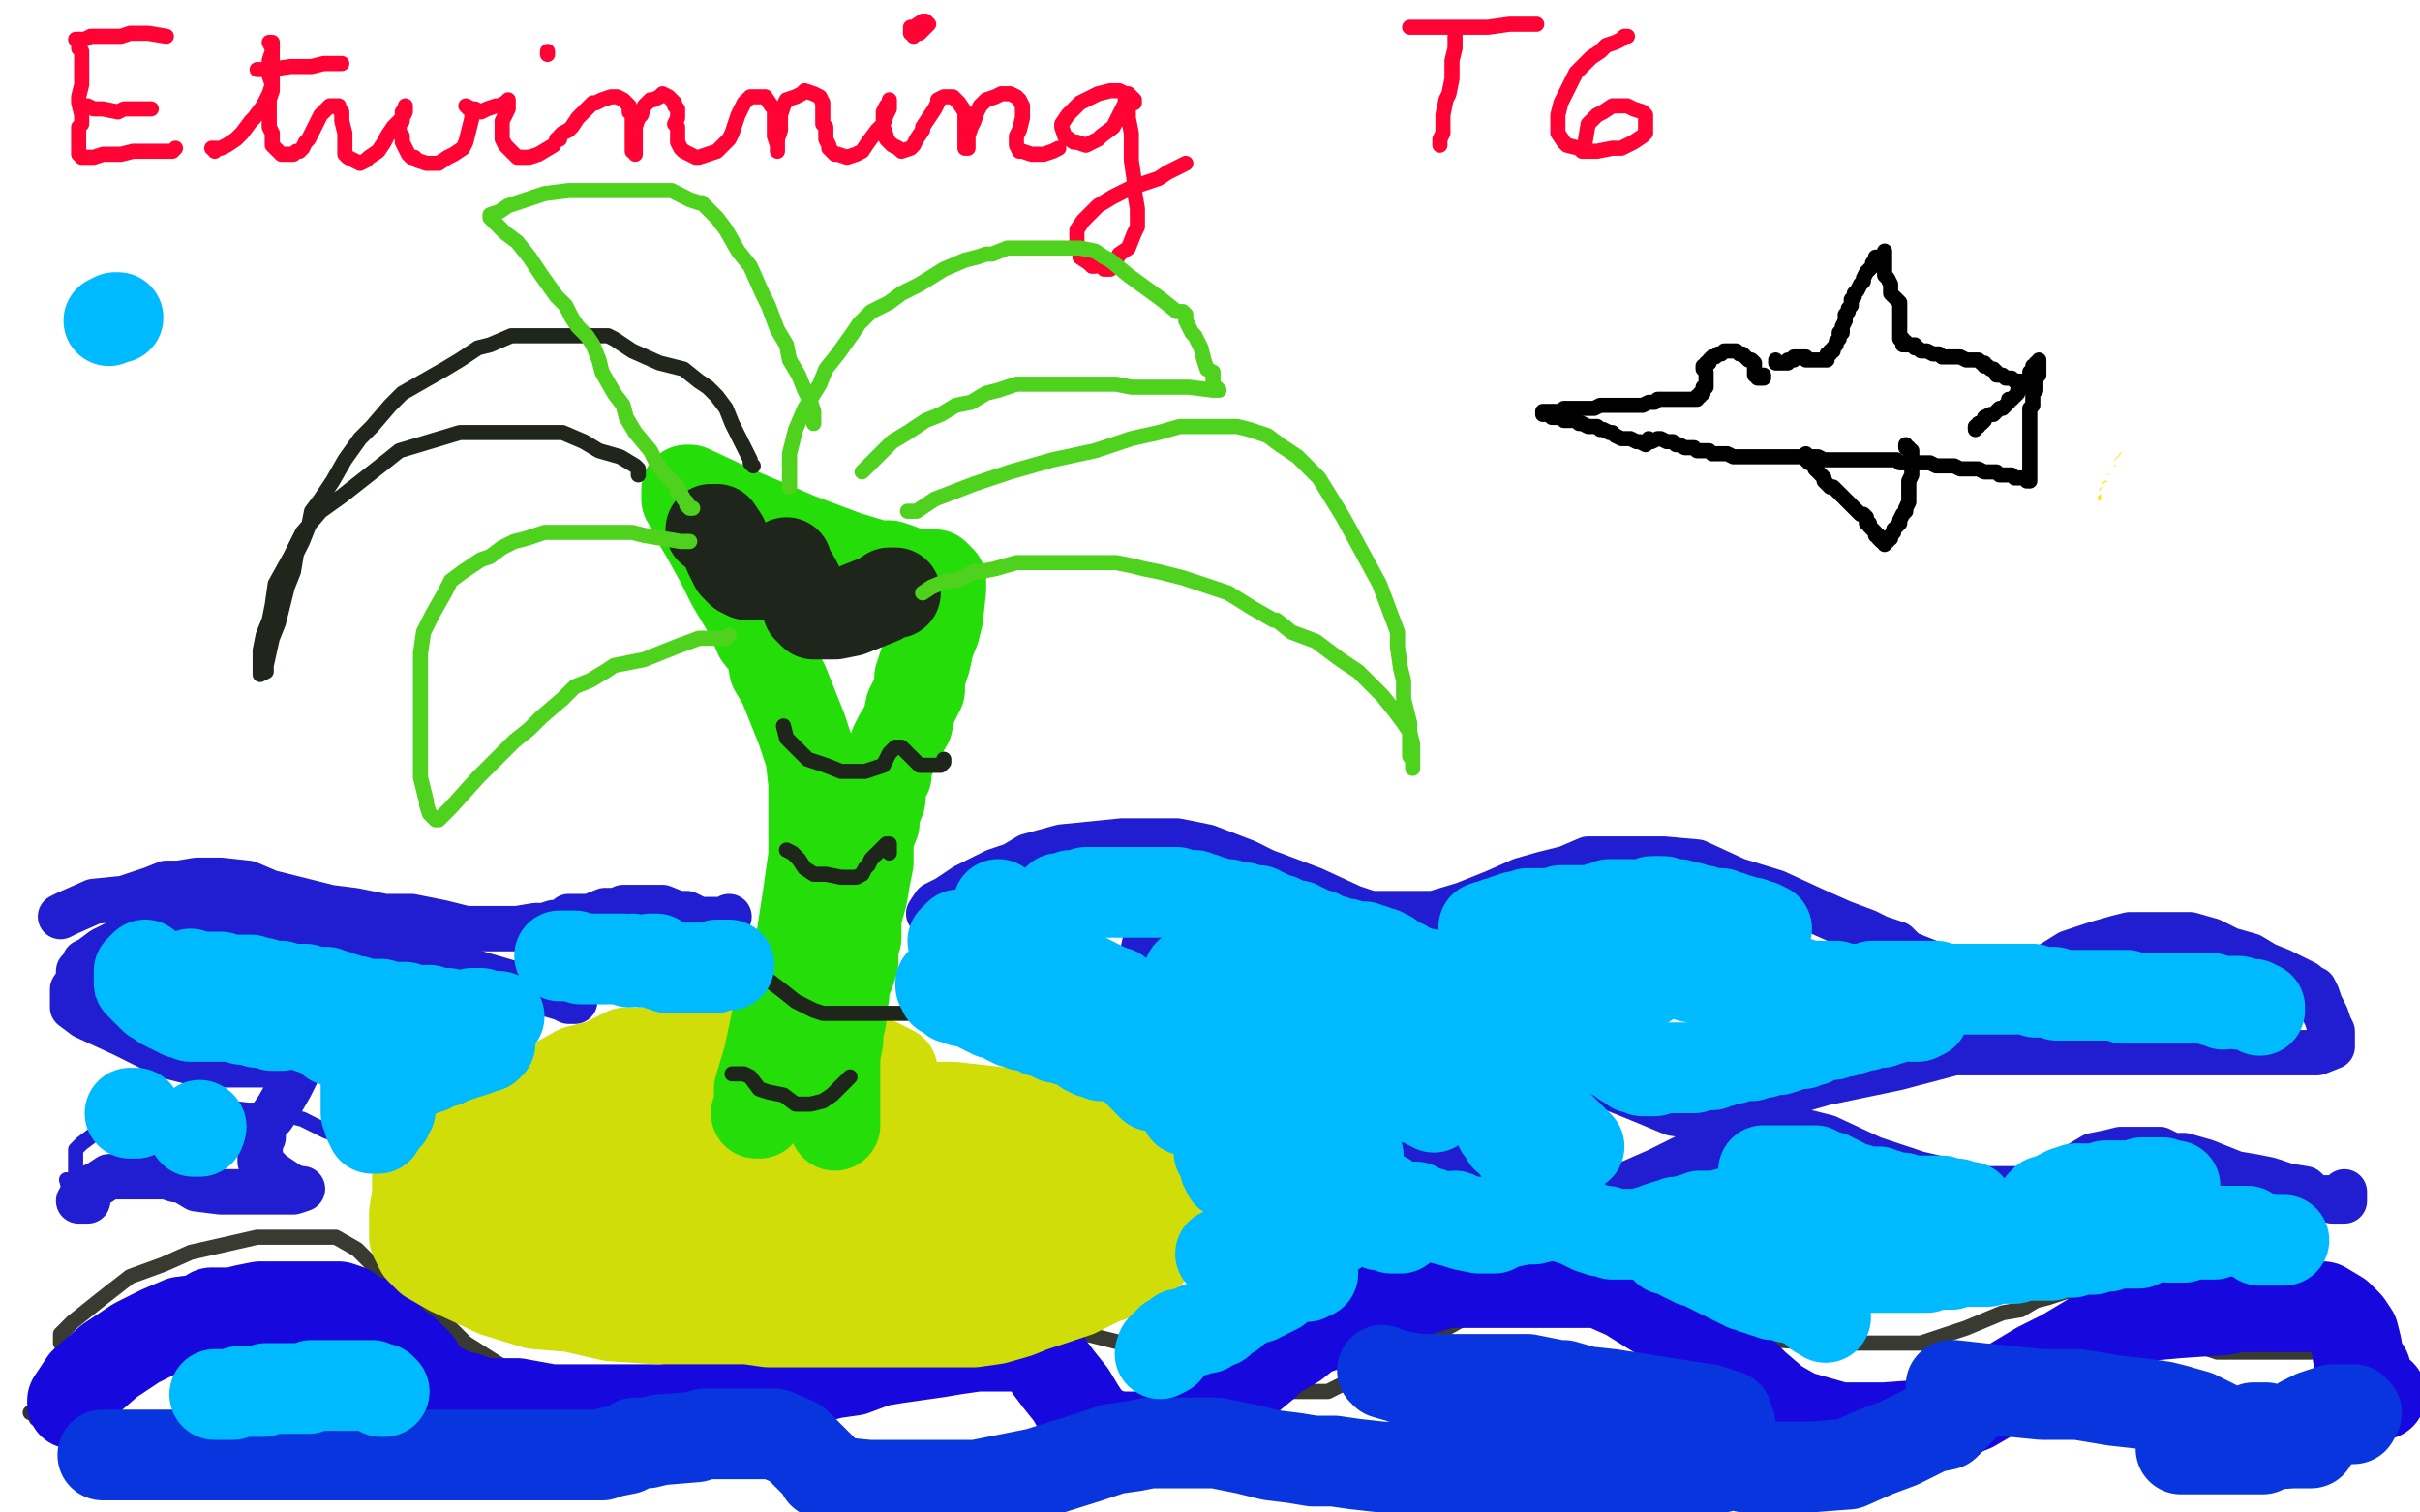
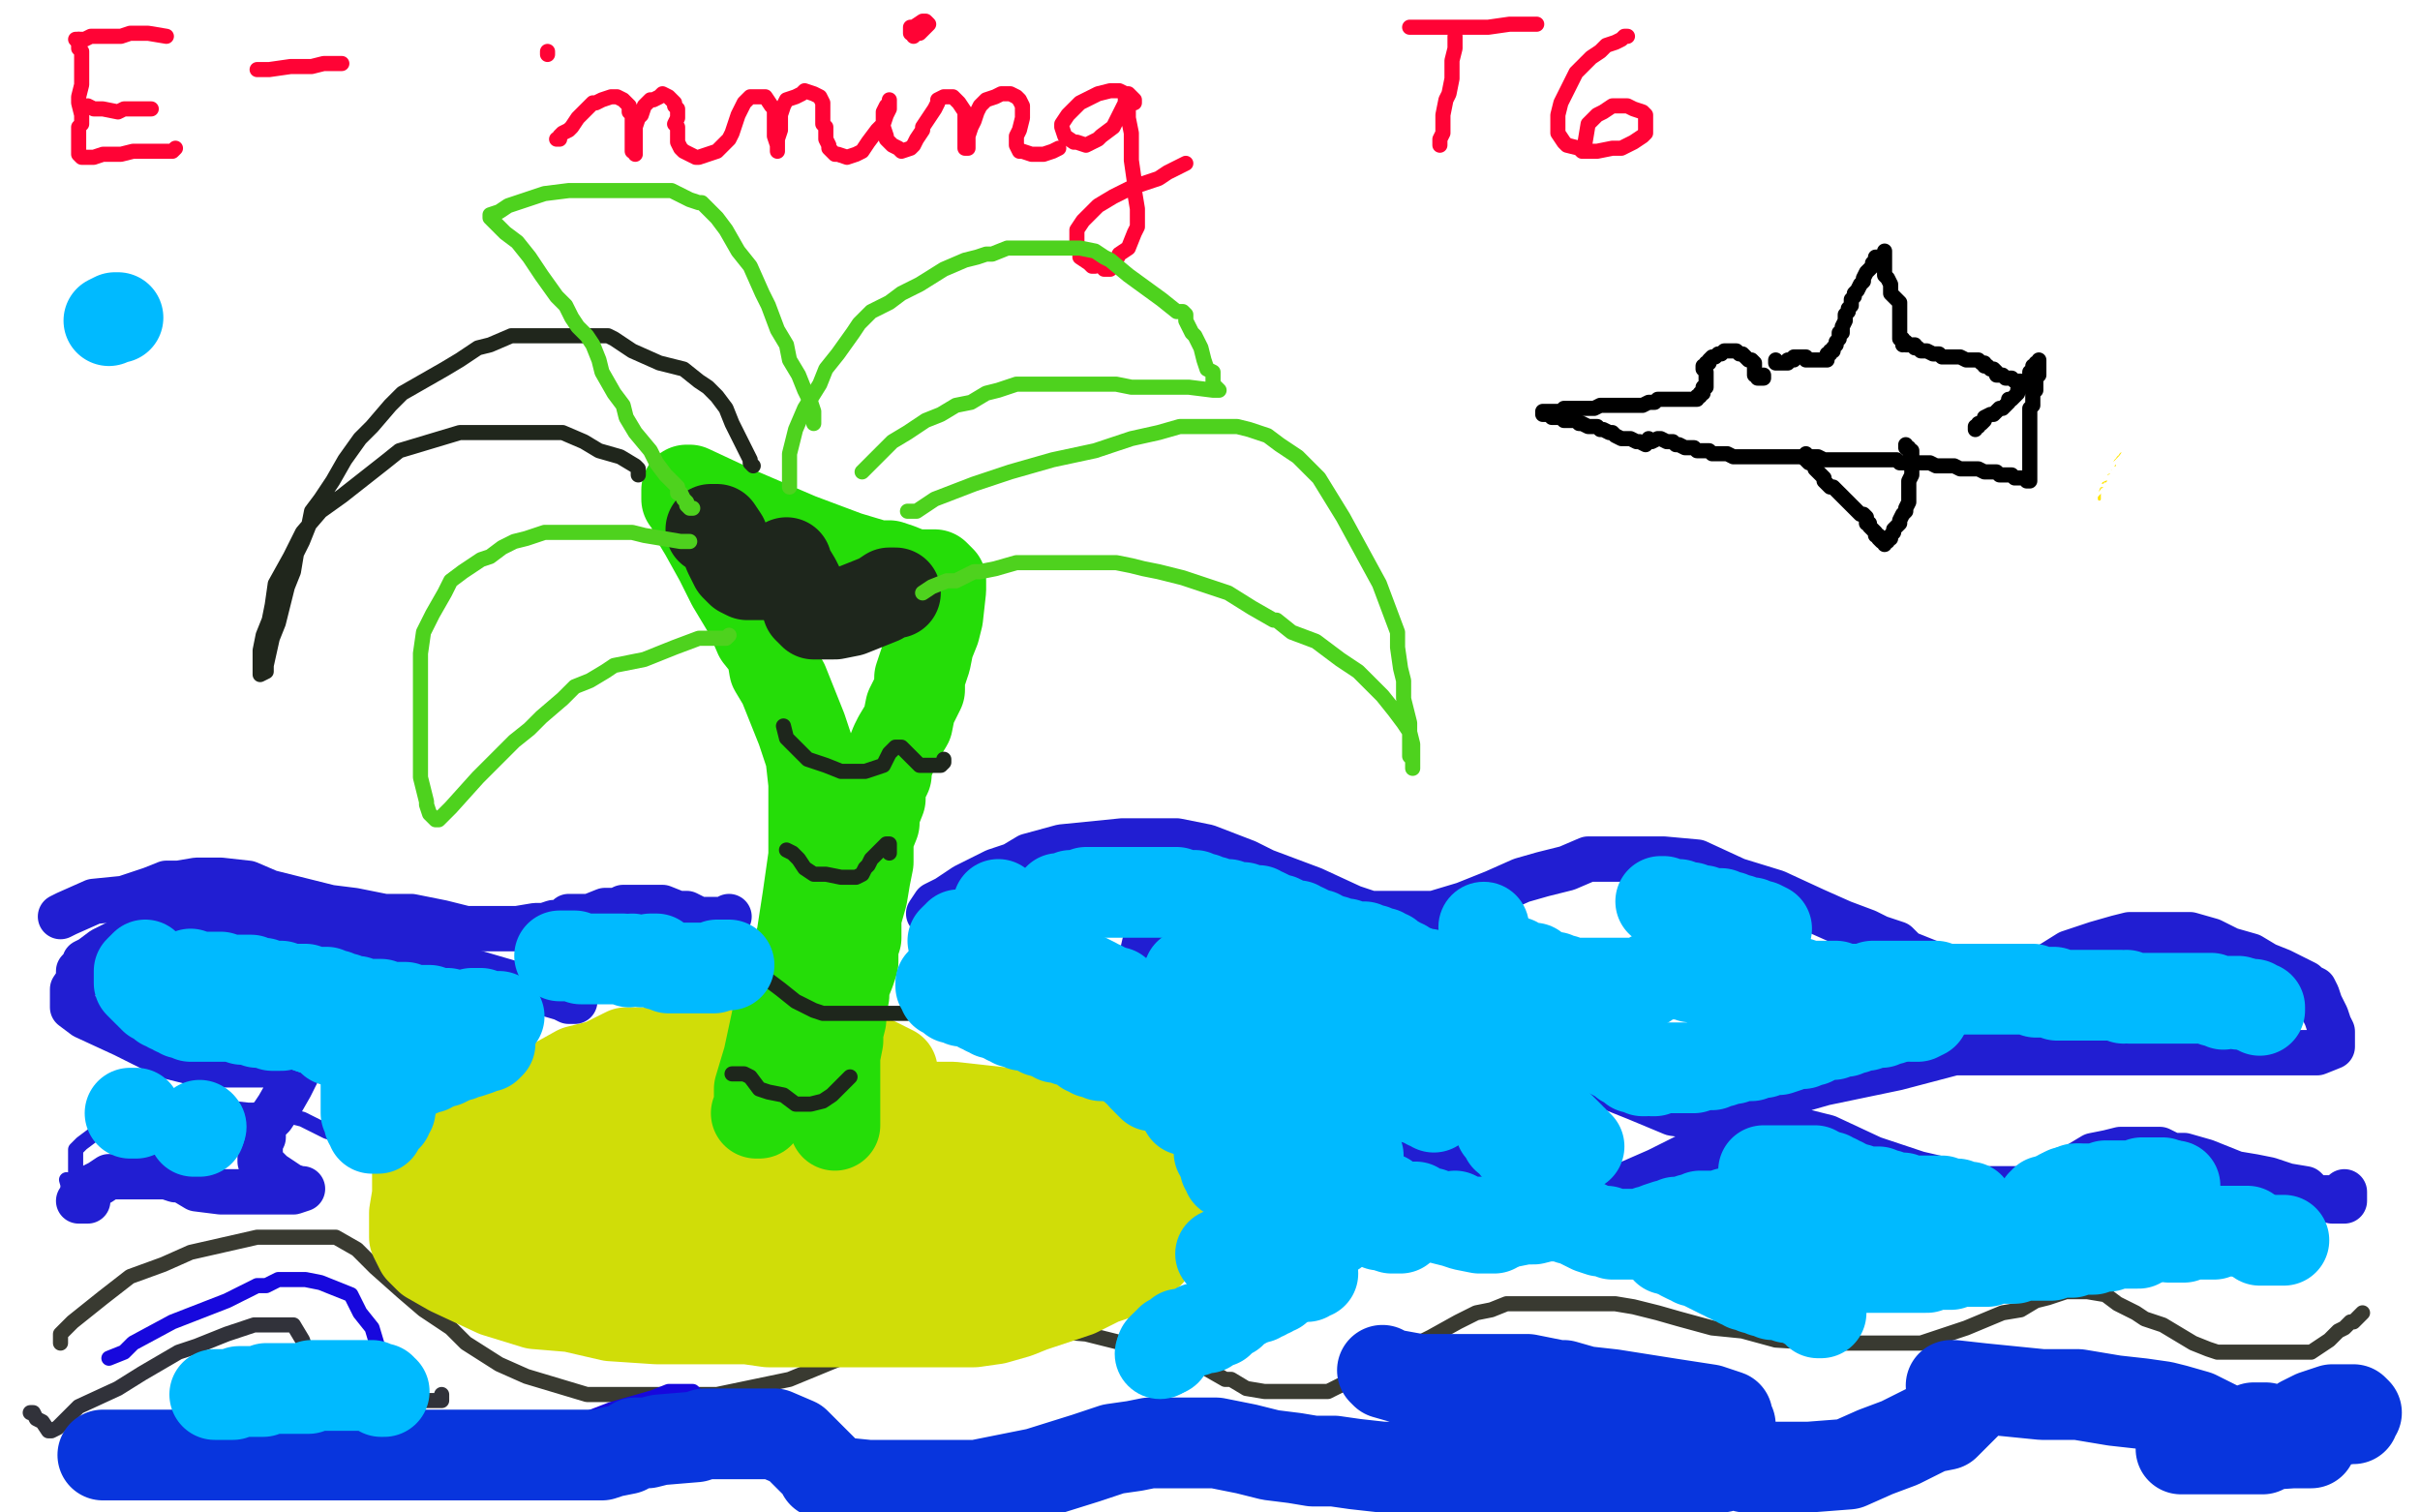
<svg xmlns="http://www.w3.org/2000/svg" width="800" height="500" version="1.1" style="stroke-antialiasing: false">
  <desc>This SVG has been created on https://colorillo.com/</desc>
  <rect x="0" y="0" width="800" height="500" style="fill: rgb(255,255,255); stroke-width:0" />
  <polyline points="25,13 26,13 26,13 28,13 28,13 30,12 30,12 35,12 35,12 40,12 40,12 43,11 43,11 49,11 49,11 55,12" style="fill: none; stroke: #ff0335; stroke-width: 5; stroke-linejoin: round; stroke-linecap: round; stroke-antialiasing: false; stroke-antialias: 0; opacity: 1.0" />
  <polyline points="26,13 26,14 26,14 26,16 26,16 27,17 27,17 27,20 27,20 27,23 27,23 27,24 27,28 26,32 26,34 27,38 27,41 26,42 26,45 26,46 26,48 26,50 26,51 27,52 29,52 31,52 34,51 38,51 40,51 44,50 49,50 51,50 57,50 58,49" style="fill: none; stroke: #ff0335; stroke-width: 5; stroke-linejoin: round; stroke-linecap: round; stroke-antialiasing: false; stroke-antialias: 0; opacity: 1.0" />
  <polyline points="29,35 31,36 31,36 34,36 34,36 39,37 39,37 41,36 41,36 47,36 47,36 50,36 50,36" style="fill: none; stroke: #ff0335; stroke-width: 5; stroke-linejoin: round; stroke-linecap: round; stroke-antialiasing: false; stroke-antialias: 0; opacity: 1.0" />
-   <polyline points="70,49 71,49 71,49 71,50 71,50 72,49 72,49 73,49 73,49 75,48 75,48 78,46 78,46 80,44 80,44 83,40 84,39 87,35 89,31 90,28 90,24 90,20 90,18 90,16 89,14 90,14 90,16 90,17 89,20 89,23 89,25 90,28 90,30 89,33 89,35 89,37 89,39 89,41 89,42 90,44 90,46 90,48 91,49 92,50 93,51 94,51 95,51 97,51 98,50 99,50 100,49 101,47 102,46 103,44 104,42 105,40 106,38 108,36 109,35 110,35 111,35 112,35 112,36 113,37 113,38 113,40 114,44 114,45 114,48 114,51 115,52 117,53 119,54 121,53 122,52 125,50 127,47 128,45 130,42 131,41 133,39 134,37 134,36 134,35 134,36 133,37 133,38 133,40 132,40 132,41 132,43 132,44 133,45 133,47 134,49 135,51 136,52 137,52 138,53 141,54 142,54 145,54 148,52 150,51 153,49 154,47 155,43 156,39 156,38 156,36 154,35 155,36 157,36 159,37 161,36 164,35 165,35 167,34 168,33 168,34 168,35 168,36 167,38 166,40 166,42 166,45 166,46 167,48 169,50 170,51 171,52 172,52 175,52 178,51 183,48" style="fill: none; stroke: #ff0335; stroke-width: 5; stroke-linejoin: round; stroke-linecap: round; stroke-antialiasing: false; stroke-antialias: 0; opacity: 1.0" />
  <polyline points="181,18 181,17 181,17" style="fill: none; stroke: #ff0335; stroke-width: 5; stroke-linejoin: round; stroke-linecap: round; stroke-antialiasing: false; stroke-antialias: 0; opacity: 1.0" />
  <polyline points="86,23 85,23 85,23 87,23 87,23 89,23 89,23 96,22 96,22 103,22 103,22 107,21 113,21" style="fill: none; stroke: #ff0335; stroke-width: 5; stroke-linejoin: round; stroke-linecap: round; stroke-antialiasing: false; stroke-antialias: 0; opacity: 1.0" />
  <polyline points="184,46 185,46 185,46 185,45 185,45 186,44 186,44 188,43 188,43 189,42 189,42 191,39 191,39 193,37 193,37 194,36 196,34 197,34 199,33 202,32 204,32 206,33 207,34 208,35 208,37 209,38 209,41 209,44 209,45 209,47 209,49 209,50 210,50 210,51 210,49 210,48 210,46 210,43 210,42 211,39 212,38 213,35 215,33 216,33 218,32 219,31 221,32 223,34 223,35 224,36 224,39 223,41 224,42 224,44 224,46 224,47 225,49 226,50 228,51 230,52 231,52 234,51 237,50 238,49 241,46 242,44 243,41 244,38 245,36 246,34 248,32 249,32 250,32 251,32 253,32 255,35 256,36 256,40 256,43 256,45 257,48 257,49 257,50 257,49 257,47 257,46 258,43 258,39 258,38 259,35 260,33 263,32 265,31 266,30 269,31 271,32 272,34 272,35 272,38 272,41 273,42 273,46 274,48 274,49 276,51 277,51 280,52 283,51 285,50 287,47 290,43 292,41 293,38 294,36 294,34 294,33 294,34 293,35 292,37 292,40 292,42 293,45 293,46 295,48 297,49 298,50 301,49 302,48 303,46 305,43 305,42 307,39 309,36 310,34 310,33 312,32 313,32 315,32 316,33 317,34 319,37 319,39 319,42 319,46 319,47 319,49 320,49 320,48 320,45 321,42 322,40 323,37 324,35 326,33 329,32 331,31 334,31 336,32 337,33 338,35 338,37 338,39 337,43 336,45 336,48 337,50 338,50 341,51 345,51 348,50 350,49" style="fill: none; stroke: #ff0335; stroke-width: 5; stroke-linejoin: round; stroke-linecap: round; stroke-antialiasing: false; stroke-antialias: 0; opacity: 1.0" />
  <polyline points="375,34 375,33 375,33 374,32 374,32 373,31 373,31 372,31 372,31 370,30 370,30 367,30 367,30 363,31 361,32 357,34 354,37 353,38 351,41 351,42 352,45 355,47 356,47 359,48 363,46 364,45 368,42 369,40 371,36 372,34 372,33 373,33 373,34 373,35 373,39 374,44 374,47 374,53 375,60 375,63 376,69 376,75 375,77 373,82 370,84 369,86 367,88 367,89 365,89" style="fill: none; stroke: #ff0335; stroke-width: 5; stroke-linejoin: round; stroke-linecap: round; stroke-antialiasing: false; stroke-antialias: 0; opacity: 1.0" />
  <polyline points="362,88 361,88 361,88 360,87 360,87 357,85 357,85 357,83 357,83 356,81 356,78 356,76 358,73 361,70 363,68 368,65 374,62 377,61 383,59 386,57 390,55 392,54" style="fill: none; stroke: #ff0335; stroke-width: 5; stroke-linejoin: round; stroke-linecap: round; stroke-antialiasing: false; stroke-antialias: 0; opacity: 1.0" />
  <polyline points="304,9 303,9 303,9 302,9 302,9 301,9 301,9 301,10 301,10 301,11 301,11 304,11 306,9 307,8 306,7 305,7 302,9 301,10 302,12" style="fill: none; stroke: #ff0335; stroke-width: 5; stroke-linejoin: round; stroke-linecap: round; stroke-antialiasing: false; stroke-antialias: 0; opacity: 1.0" />
  <polyline points="481,12 481,13 481,13 481,14 481,14 481,16 481,16 480,20 480,20 480,22 480,22 480,26 480,26 479,31 479,31 478,33 477,38 477,42 477,44 476,46 476,47 476,48" style="fill: none; stroke: #ff0335; stroke-width: 5; stroke-linejoin: round; stroke-linecap: round; stroke-antialiasing: false; stroke-antialias: 0; opacity: 1.0" />
  <polyline points="466,9 467,9 467,9 468,9 468,9 469,9 469,9 474,9 474,9 481,9 481,9 485,9 485,9 492,9 492,9 499,8 502,8 508,8" style="fill: none; stroke: #ff0335; stroke-width: 5; stroke-linejoin: round; stroke-linecap: round; stroke-antialiasing: false; stroke-antialias: 0; opacity: 1.0" />
  <polyline points="538,12 537,12 537,12 536,13 536,13 534,14 534,14 531,15 531,15 529,17 529,17 526,19 526,19 523,22 523,22 521,24 519,28 518,30 516,34 515,38 515,40 515,44 517,47 518,48 522,49 523,50 528,50 533,49 536,49 540,47 543,45 544,44 544,41 544,38 543,37 540,36 538,35 533,35 530,37 528,38 525,41 524,47" style="fill: none; stroke: #ff0335; stroke-width: 5; stroke-linejoin: round; stroke-linecap: round; stroke-antialiasing: false; stroke-antialias: 0; opacity: 1.0" />
  <polyline points="20,444 20,441 20,441 24,437 24,437 34,429 34,429 43,422 43,422 54,418 54,418 63,414 85,409 89,409 96,409 103,409 108,409 111,409 118,413 124,419 133,427 140,433 149,439 154,444 165,451 174,455 194,461 214,461 237,461 261,456 278,449 291,446 300,443 303,442 307,441 312,439 316,439 321,439 333,439 347,440 359,441 371,444 379,445 384,446 389,448 391,448 393,449 395,449 398,452 405,456 407,456 412,459 418,460 429,460 439,460 451,454 465,446 473,442 482,437 488,434 493,433 498,431 501,431 505,431 509,431 515,431 520,431 527,431 534,431 540,432 548,434 555,436 566,439 576,440 587,443 603,444 620,444 635,444 650,439 662,434 668,433 673,430 677,429 680,428 683,427 686,427 687,427 690,427 696,428 700,431 706,434 709,436 712,437 715,438 720,441 725,444 730,446 733,447 736,447 739,447 743,447 749,447 757,447 764,447 770,443 773,440 775,439 776,438 777,437 778,437 779,436 781,434" style="fill: none; stroke: #393a31; stroke-width: 5; stroke-linejoin: round; stroke-linecap: round; stroke-antialiasing: false; stroke-antialias: 0; opacity: 1.0" />
  <polyline points="10,467 11,467 11,467 12,469 12,469 14,470 14,470 16,473 16,473 17,473 19,472 22,469 26,465 39,459 47,454 59,447 65,445 75,441 84,438 89,438 92,438 95,438 97,438 100,443 102,449 104,463 105,471 105,475 106,477 106,478 107,478 114,476 131,466 132,466 135,463 136,463 138,463 141,463 143,463 145,463 146,463 146,461" style="fill: none; stroke: #31323a; stroke-width: 5; stroke-linejoin: round; stroke-linecap: round; stroke-antialiasing: false; stroke-antialias: 0; opacity: 1.0" />
  <polyline points="36,449 41,447 41,447 44,444 44,444 57,437 57,437 75,430 75,430 85,425 85,425 88,425 88,425 92,423 93,423 95,423 101,423 106,424 111,426 116,428 119,434 123,439 126,449 128,458 131,463 133,467 135,470 136,472 140,474 146,474 158,474 175,474 189,471 202,466 209,464 216,462 221,460 223,460 224,460 226,460 227,460 229,460 233,464 238,467 245,471 247,472 249,474 253,477 255,478 258,479 260,479 261,479 262,479 263,479 263,476 258,468" style="fill: none; stroke: #1708dd; stroke-width: 5; stroke-linejoin: round; stroke-linecap: round; stroke-antialiasing: false; stroke-antialias: 0; opacity: 1.0" />
-   <polyline points="26,461 25,462 25,462 24,463 24,463 24,464 24,463 28,457 36,450 45,444 53,440 60,437 68,436 70,434 72,434 75,434 77,434 81,433 86,432 93,432 97,432 101,432 104,432 106,432 108,432 112,432 115,433 119,436 123,437 124,439 128,442 131,445 134,447 136,449 138,451 141,456 146,459 150,461 154,462 160,464 171,464 182,466 196,466 209,466 219,466 229,465 239,464 248,461 258,458 265,456 268,456 275,454 282,453 290,450 296,449 303,448 310,447 316,446 323,445 330,445 332,445 335,445 337,445 339,445 341,445 344,447 347,452 350,456 354,461 357,466 359,469 361,471 363,473 366,474 370,475 378,475 386,475 397,468 406,462 412,456 418,451 421,448 428,444 433,440 439,438 446,434 455,431 468,427 478,424 483,424 489,424 497,424 505,424 515,424 522,424 529,424 538,428 546,433 551,436 557,439 563,443 568,447 573,451 580,458 587,464 594,468 608,472 614,472 623,472 637,471 652,465 664,458 674,452 682,448 692,442 699,440 709,435 720,434 735,433 740,432 752,432 760,432 765,432 768,432 773,435 776,438 778,441 779,445 780,451 782,453 782,455 784,458 785,460 785,461 786,461 787,461" style="fill: none; stroke: #1708dd; stroke-width: 30; stroke-linejoin: round; stroke-linecap: round; stroke-antialiasing: false; stroke-antialias: 0; opacity: 1.0" />
  <polyline points="295,354 293,353 293,353 289,351 289,351 287,351 287,351 280,351 280,351 274,351 274,351 268,350 268,350 263,349 257,348 253,348 248,348 242,348 235,348 229,348 220,348 213,348 207,348 199,352 191,354 182,359 171,364 161,370 154,374 147,377 144,379 142,381 141,383 138,388 138,394 138,395 137,401 137,405 137,409 139,413 142,416 149,420 164,427 177,431 189,432 202,435 217,436 224,436 230,436 235,436 240,436 247,436 254,437 261,437 267,437 276,437 290,437 310,437 322,437 329,436 336,434 341,432 347,430 356,427 364,423 370,421 375,417 380,414 381,412 382,408 383,402 383,400 383,396 382,394 380,390 376,386 371,382 367,379 362,377 354,374 340,369 333,368 315,366 302,366 291,364 283,362 275,361 268,361 263,361 257,361 251,362 243,362 236,363 225,366 219,366 211,369 204,372 197,374 187,379 175,384 166,387 161,389 157,392 155,393 154,394 153,396 153,399 153,402 155,407 168,414 186,417 204,417 224,417 246,417 264,417 286,417 296,413 302,410 304,409 305,407 307,405 307,403 307,400 307,396 304,392 298,388 286,384 269,382 237,378 217,377 202,377 194,377 188,377 177,377 172,380 167,382 165,383 165,385 165,386 165,391 191,403 230,408 285,410 326,410 346,410 352,409 356,406 359,404 361,402 361,401 362,399 362,396 355,390 344,384 330,381 311,378 287,377 268,377 253,377 248,377 244,378 241,380 239,381 238,385 238,390 249,396 271,402 296,404 320,404 338,404 343,403 345,402 346,400 346,398 346,396 346,393 346,390 343,389 340,387 335,386 329,385 321,385 318,385 316,385" style="fill: none; stroke: #d0dd08; stroke-width: 30; stroke-linejoin: round; stroke-linecap: round; stroke-antialiasing: false; stroke-antialias: 0; opacity: 1.0" />
  <polyline points="34,481 35,481 35,481 40,481 40,481 65,481 65,481 98,481 98,481 125,481 125,481 136,481 136,481 139,481 141,481 144,481 150,481 168,481 177,481 186,481 193,481 198,481 199,481 202,480 207,479 210,477 214,477 218,476 230,475 233,474 241,474 246,474 251,474 256,474 263,477 265,479 267,481 270,484 271,485 272,486 272,487 274,488 276,490 277,490 287,491 303,491 323,491 343,487 359,482 368,479 375,478 380,477 387,477 395,477 402,477 412,479 420,481 428,482 434,483 441,483 448,484 457,485 465,485 478,485 494,485 516,485 526,485 537,485 547,485 554,485 560,485 564,485 568,485 569,485 566,483 547,479 532,475 522,473 513,472 509,471 508,471 507,471 502,471 493,471 485,472 480,474 478,474 483,474 492,473 516,472 526,472 544,472 546,470 540,470 518,467 493,461 474,457 465,456 458,454 457,453 458,454 469,456 481,456 505,456 515,458 516,458 517,458 524,460 533,461 552,464 565,466 571,468 571,469 572,471 572,473 572,477 572,482 572,483 577,485 598,485 611,484 620,480 628,477 638,472 643,471 646,468 647,467 649,465 650,464 650,463 650,462 650,461 649,461 648,461 648,460 646,459 646,458 645,458 646,458 655,459 675,461 687,461 699,463 708,464 715,465 719,466 726,468 734,472 743,477 747,479 748,479 743,479 730,479 722,479 721,479 726,479 745,478 760,474 769,470 777,469 778,469 778,468 779,467 778,466 775,466 771,466 765,468 761,470 760,472 759,472 759,474 762,477 764,477 758,477 743,478 732,478 731,478 736,477 745,472 748,472 749,472 747,475" style="fill: none; stroke: #0835dd; stroke-width: 30; stroke-linejoin: round; stroke-linecap: round; stroke-antialiasing: false; stroke-antialias: 0; opacity: 1.0" />
  <polyline points="250,368 251,368 251,368 251,360 251,360 254,350 254,350 257,336 257,336 261,323 261,323 265,310 265,310 267,297 269,283 269,271 269,259 268,250 265,241 259,226 256,221 255,215 251,210 248,203 242,193 238,185 233,176 230,171 229,167 227,165 227,164 227,162 228,162 243,169 264,178 280,184 290,187 292,187 294,187 297,188 302,190 306,190 309,190 310,191 311,192 311,193 311,195 310,204 309,208 307,213 306,218 304,224 304,228 301,234 300,239 297,244 296,246 294,251 293,252 293,256 291,260 291,264 289,269 289,272 287,277 287,282 287,285 286,290 285,296 283,303 283,310 282,313 282,318 281,321 279,326 279,329 278,334 278,337 277,341 277,344 276,349 276,352 276,353 276,355 276,357 276,360 276,364 276,366 276,367 276,369 276,371 276,372" style="fill: none; stroke: #25dd08; stroke-width: 30; stroke-linejoin: round; stroke-linecap: round; stroke-antialiasing: false; stroke-antialias: 0; opacity: 1.0" />
  <polyline points="235,175 236,175 236,175 237,175 237,175 239,178 239,178 241,183 241,183 243,187 243,187 245,189 245,189 247,190 249,190 250,190 253,190 257,189 259,187 260,186 260,187 263,192 266,198 267,201 268,202 269,203 270,203 273,203 276,203 281,202 286,200 291,198 294,196 295,196 296,196" style="fill: none; stroke: #1e261c; stroke-width: 30; stroke-linejoin: round; stroke-linecap: round; stroke-antialiasing: false; stroke-antialias: 0; opacity: 1.0" />
  <polyline points="259,240 260,244 260,244 261,245 261,245 264,248 267,251 273,253 278,255 282,255 286,255 289,254 292,253 294,249 295,248 296,247 298,247 299,248 302,251 304,253 306,253 307,253 309,253 311,253 312,252 312,251" style="fill: none; stroke: #1e261c; stroke-width: 5; stroke-linejoin: round; stroke-linecap: round; stroke-antialiasing: false; stroke-antialias: 0; opacity: 1.0" />
  <polyline points="260,281 262,282 262,282 264,284 264,284 266,287 266,287 269,289 269,289 273,289 273,289 278,290 278,290 280,290 281,290 283,290 285,289 286,287 287,286 288,284 290,282 291,281 292,280 293,279 294,279 294,282" style="fill: none; stroke: #1e261c; stroke-width: 5; stroke-linejoin: round; stroke-linecap: round; stroke-antialiasing: false; stroke-antialias: 0; opacity: 1.0" />
  <polyline points="253,324 254,324 254,324 258,327 258,327 263,331 263,331 265,332 265,332 269,334 269,334 272,335 272,335 274,335 278,335 283,335 289,335 298,335 300,335 302,334 302,333" style="fill: none; stroke: #1e261c; stroke-width: 5; stroke-linejoin: round; stroke-linecap: round; stroke-antialiasing: false; stroke-antialias: 0; opacity: 1.0" />
  <polyline points="242,355 243,355 243,355 244,355 244,355 246,355 246,355 248,356 248,356 251,360 251,360 254,361 254,361 259,362 263,365 266,365 268,365 272,364 275,362 277,360 278,359 279,358 280,357 281,356" style="fill: none; stroke: #1e261c; stroke-width: 5; stroke-linejoin: round; stroke-linecap: round; stroke-antialiasing: false; stroke-antialias: 0; opacity: 1.0" />
  <polyline points="211,157 211,155 211,155 210,154 210,154 205,151 205,151 198,149 198,149 193,146 193,146 186,143 186,143 178,143 171,143 161,143 152,143 132,149 127,153 113,164 106,169 100,176 96,184 91,193 90,200 89,205 87,210 86,215 86,219 86,221 86,222 86,223 88,222 88,220 90,211 92,206 95,194 97,189 98,183 100,179 102,174 103,169 106,165 110,159 114,152 119,145 123,141 129,134 133,130 140,126 147,122 152,119 158,115 162,114 169,111 173,111 178,111 186,111 194,111 201,111 203,112 209,116 218,120 226,122 231,126 234,128 237,131 240,135 242,140 245,146 246,148 247,150 248,152 248,153 249,154" style="fill: none; stroke: #20261c; stroke-width: 5; stroke-linejoin: round; stroke-linecap: round; stroke-antialiasing: false; stroke-antialias: 0; opacity: 1.0" />
  <polyline points="261,161 261,160 261,160 261,158 261,158 261,154 261,154 261,150 261,150 263,142 263,142 266,135 266,135 271,127 273,122 277,117 282,110 284,107 288,103 294,100 298,97 304,94 312,89 319,86 323,85 326,84 328,84 333,82 342,82 353,82 357,82 362,83 365,85 367,86 373,91 384,99 389,103 391,103 392,104 392,105 392,106 393,108 394,110 395,111 396,113 397,115 398,119 399,122 401,123 401,125 401,126 401,127 403,129 401,129 393,128 385,128 379,128 374,128 369,127 363,127 360,127 358,127 349,127 344,127 341,127 336,127 330,129 326,130 321,133 316,134 311,137 306,139 303,141 300,143 295,146 293,148 290,151 289,152 288,153 287,154 286,155 285,156" style="fill: none; stroke: #4ed21e; stroke-width: 5; stroke-linejoin: round; stroke-linecap: round; stroke-antialiasing: false; stroke-antialias: 0; opacity: 1.0" />
  <polyline points="300,169 303,169 303,169 309,165 309,165 322,160 322,160 334,156 334,156 348,152 348,152 362,149 362,149 374,145 383,143 390,141 395,141 399,141 403,141 409,141 413,142 419,144 423,147 429,151 436,158 444,171 450,182 456,193 459,201 462,209 462,214 463,221 464,225 464,231 466,239 466,244 466,247 466,250 467,251 467,253 467,254 467,253 467,251 467,246 466,242 464,239 461,235 457,230 454,227 452,225 449,222 443,218 435,212 427,209 422,205 421,205 414,201 406,196 397,193 391,191 383,189 378,188 374,187 369,186 362,186 352,186 336,186 329,188 324,189 322,189 316,192 313,192 308,194 305,196" style="fill: none; stroke: #4ed21e; stroke-width: 5; stroke-linejoin: round; stroke-linecap: round; stroke-antialiasing: false; stroke-antialias: 0; opacity: 1.0" />
  <polyline points="269,140 269,139 269,139 269,136 269,136 268,133 268,133 266,129 266,129 264,124 264,124 261,119 261,119 260,114 257,109 254,101 252,97 248,88 244,83 240,76 237,72 234,69 232,67 231,67 228,66 222,63 216,63 210,63 204,63 196,63 188,63 180,64 168,68 165,70 162,71 162,72 164,74 167,77 171,80 175,85 179,91 184,98 187,101 189,105 191,108 194,111 196,114 198,119 199,123 203,130 206,134 207,138 210,143 215,149 217,153 220,157 222,159 224,161 224,163 225,163 226,165 227,166 227,167 228,168 229,168" style="fill: none; stroke: #4ed21e; stroke-width: 5; stroke-linejoin: round; stroke-linecap: round; stroke-antialiasing: false; stroke-antialias: 0; opacity: 1.0" />
  <polyline points="228,179 227,179 227,179 226,179 226,179 225,179 225,179 219,178 219,178 213,177 213,177 209,176 209,176 207,176 202,176 193,176 186,176 180,176 174,178 170,179 166,181 162,184 159,185 153,189 149,192 147,196 143,203 140,209 139,216 139,226 139,234 139,239 139,246 139,251 139,257 140,261 141,265 141,266 142,269 143,270 144,271 145,271 149,267 158,257 164,251 170,245 175,241 179,237 186,231 190,227 195,225 200,222 203,220 208,219 213,218 223,214 231,211 235,211 238,211 240,211 241,210" style="fill: none; stroke: #4ed21e; stroke-width: 5; stroke-linejoin: round; stroke-linecap: round; stroke-antialiasing: false; stroke-antialias: 0; opacity: 1.0" />
  <polyline points="124,380 121,378 121,378 118,378 118,378 114,376 114,376 108,374 108,374 104,372 104,372 102,371 102,371 100,370 96,369 89,367 82,367 73,366 66,366 60,365 54,365 45,368 37,371 31,375 27,378 25,380 25,381 25,383 25,384 25,388 25,391 25,392 25,394 25,395 25,399 24,401 24,397 22,390" style="fill: none; stroke: #211ed2; stroke-width: 5; stroke-linejoin: round; stroke-linecap: round; stroke-antialiasing: false; stroke-antialias: 0; opacity: 1.0" />
  <polyline points="20,303 22,302 22,302 31,298 31,298 41,297 41,297 50,294 50,294 55,292 55,292 59,292 59,292 65,291 69,291 73,291 82,292 89,295 101,298 109,300 117,301 127,303 136,303 146,305 154,307 164,307 171,307 177,306 180,306 183,305 186,305 188,303 190,303 194,303 195,303 200,301 204,301 206,300 208,300 209,300 212,300 214,300 219,300 224,302 227,302 231,304 234,304 235,304 236,304 237,304 238,304 240,304 241,303" style="fill: none; stroke: #211ed2; stroke-width: 15; stroke-linejoin: round; stroke-linecap: round; stroke-antialiasing: false; stroke-antialias: 0; opacity: 1.0" />
  <polyline points="308,303 307,302 307,302 309,299 309,299 313,297 313,297 319,293 319,293 329,288 329,288 335,286 335,286 340,283 351,280 361,279 371,278 379,278 385,278 389,278 399,280 412,285 418,288 426,291 434,294 447,300 453,302 460,302 467,302 474,302 484,299 494,295 503,291 510,289 518,287 525,284 535,284 550,284 561,285 574,291 587,295 600,301 609,305 617,308 621,310 627,312 630,315 635,317 640,319 648,321 653,323 657,323 661,323 666,323 676,320 684,315 693,312 700,310 704,309 707,309 711,309 717,309 724,309 731,311 737,314 744,316 749,319 754,321 756,322 760,324 762,325 763,326 765,327 766,329 767,332 769,336 770,339 771,341 771,342 771,344 771,345 771,346 766,348 753,348 733,348 717,348 701,348 687,348 675,348 669,348 661,348 646,348 627,353 603,358 589,362 575,366 566,368 560,369 553,368 541,363 521,355 494,344 455,329 441,323 419,313 403,307 399,306 397,304 396,304 393,304 388,304 385,304 382,304 380,305 377,318 377,326 377,334 377,339 377,341 377,343 377,345 382,351 386,357 395,365 403,370 413,375 422,378 434,379 448,380 459,380 471,380 477,380 480,380 482,380 483,380 488,386 491,390 494,393 500,395 506,396 518,396 532,394 548,387 560,381 567,380 575,376 581,374 586,374 590,374 596,374 604,376 619,383 634,388 647,391 655,393 660,393 669,393 674,391 687,385 692,382 697,381 701,380 703,380 708,380 714,380 718,382 722,382 729,384 739,388 745,389 750,390 756,392 762,393 765,396 767,396 770,396 771,397 772,397 773,397 774,397 775,397 775,396 775,394" style="fill: none; stroke: #211ed2; stroke-width: 15; stroke-linejoin: round; stroke-linecap: round; stroke-antialiasing: false; stroke-antialias: 0; opacity: 1.0" />
  <polyline points="190,331 188,331 188,331 186,330 186,330 169,325 169,325 145,318 145,318 107,307 107,307 88,304 88,304 77,303 71,303 65,303 58,303 49,305 40,311 34,314 30,317 28,318 28,319 26,321 26,323 26,324 24,327 24,329 24,330 24,331 24,333 28,336 41,342 55,349 67,352 69,352 70,352 71,352 72,352 73,352 78,352 84,352 93,352 96,352 98,352 98,353 98,355 96,359 92,366 90,369 87,372 87,376 86,378 86,384 90,388 96,392 99,393 100,393 97,394 95,394 87,394 83,394 73,394 65,393 60,390 58,390 55,389 51,389 45,389 36,389 33,391 29,393 28,394 27,395 27,396 26,397 27,397 29,397" style="fill: none; stroke: #211ed2; stroke-width: 15; stroke-linejoin: round; stroke-linecap: round; stroke-antialiasing: false; stroke-antialias: 0; opacity: 1.0" />
  <polyline points="694,165 694,164 694,164 694,163 694,163 694,162 694,162 694,161 695,161 695,160 695,159 696,159 696,158 696,157 697,157 697,156 697,155 698,155 698,154 699,154 699,153 699,152 700,152 700,151 701,151 701,150 701,151" style="fill: none; stroke: #ffe400; stroke-width: 1; stroke-linejoin: round; stroke-linecap: round; stroke-antialiasing: false; stroke-antialias: 0; opacity: 1.0" />
  <polyline points="677,167 679,167 679,167 684,164 684,164 688,162 688,162 697,158 697,158 707,155 707,155 712,153 712,153 722,150 722,150 726,150 722,152 716,154 705,158 700,158 703,154 707,152 718,145 726,141 722,142 713,146 708,148 703,149 704,150 707,149 710,148 720,144" style="fill: none; stroke: #ffffff; stroke-width: 1; stroke-linejoin: round; stroke-linecap: round; stroke-antialiasing: false; stroke-antialias: 0; opacity: 1.0" />
  <polyline points="725,142 714,148 698,159 691,166 684,175 683,181 684,182 687,182 689,181 694,175 700,166 703,161 707,152 707,147 706,146 703,146 700,148 694,156 691,165 692,168 695,170" style="fill: none; stroke: #ffffff; stroke-width: 1; stroke-linejoin: round; stroke-linecap: round; stroke-antialiasing: false; stroke-antialias: 0; opacity: 1.0" />
  <polyline points="670,166 671,166 671,166 672,166 672,166 678,164 678,164 687,162 687,162 692,161 692,161 704,159 704,159 710,158 710,158 720,156 730,154 735,154 738,154 734,156 728,157 714,158 698,160 691,161 684,162 689,159 706,153 717,151 734,150 738,151" style="fill: none; stroke: #ffffff; stroke-width: 1; stroke-linejoin: round; stroke-linecap: round; stroke-antialiasing: false; stroke-antialias: 0; opacity: 1.0" />
  <polyline points="737,151 728,152 728,152 721,153 721,153 704,154 704,154 689,156 689,156 684,156 685,153 695,147 702,144 716,141 720,140 721,140 719,141 714,142 703,144 695,145 694,145 696,143 702,140 706,138 708,139 707,140 703,144 695,148 693,149 694,149 700,146 704,144 710,141 709,141 707,142 697,148 692,151 689,154 699,153 710,150" style="fill: none; stroke: #ffffff; stroke-width: 1; stroke-linejoin: round; stroke-linecap: round; stroke-antialiasing: false; stroke-antialias: 0; opacity: 1.0" />
  <polyline points="706,141 706,138 706,138 710,132 710,132 715,130 715,130 713,134 713,134 710,137 710,137 703,144 703,144 696,153 693,159 684,171 678,180 676,183 677,186 678,185 679,184 681,179 683,175 689,165 696,155 700,150 709,140 719,132 724,128 731,124 733,123 733,124 732,129 729,133 723,142 715,153 710,159 699,170 691,177 689,178 688,178 690,171 695,158 699,151 707,140 712,132 713,129 713,126 713,127 708,134 704,140 696,151 690,161 689,164 687,169 688,168 694,159 700,152 712,141" style="fill: none; stroke: #ffffff; stroke-width: 1; stroke-linejoin: round; stroke-linecap: round; stroke-antialiasing: false; stroke-antialias: 0; opacity: 1.0" />
  <polyline points="716,138 717,137 717,137 716,136 716,136 714,135 714,135 711,140 707,145 698,159 695,166 691,174 692,174 694,173 700,166 709,153 714,146" style="fill: none; stroke: #ffffff; stroke-width: 1; stroke-linejoin: round; stroke-linecap: round; stroke-antialiasing: false; stroke-antialias: 0; opacity: 1.0" />
  <polyline points="725,140 724,141 722,142 714,152 709,157 701,166 698,169 698,168 699,163 703,151 707,144 711,138" style="fill: none; stroke: #ffffff; stroke-width: 1; stroke-linejoin: round; stroke-linecap: round; stroke-antialiasing: false; stroke-antialias: 0; opacity: 1.0" />
  <polyline points="716,133 713,136 713,136 705,145 705,145 701,151 694,159 693,160 695,156 697,151 703,139 710,131 711,132 708,136 700,148 697,153 696,158 698,157 707,153 722,141 731,134" style="fill: none; stroke: #ffffff; stroke-width: 1; stroke-linejoin: round; stroke-linecap: round; stroke-antialiasing: false; stroke-antialias: 0; opacity: 1.0" />
  <polyline points="632,104 632,105 632,105 631,105 631,105 631,106 630,106 630,107 630,108 629,108 629,109 629,110 628,110 628,111 628,112 627,112 627,113 626,113 626,114 626,115 626,116 625,116 625,117 625,118 624,118 624,119 624,120 624,121 623,121 623,122 622,122 622,123 621,123 621,124" style="fill: none; stroke: #000000; stroke-width: 1; stroke-linejoin: round; stroke-linecap: round; stroke-antialiasing: false; stroke-antialias: 0; opacity: 1.0" />
  <polyline points="636,103 637,103 637,103 637,102 637,102 638,102 638,101 639,101 639,100 640,100 641,100 642,100 643,100 643,101 644,101 644,102 643,102 643,103 643,104 643,105 643,106 642,106 642,107 642,108 642,109 642,110 641,110 641,111 641,112 640,112 640,113 640,114 639,114 639,115 639,116 639,117 639,118 638,118 638,119 638,120 637,120 637,121 637,122 636,122 636,123 636,124 635,124 635,125 635,126 634,126 634,127 633,127 633,128 632,128 631,128 630,128 629,128 628,128 627,128 626,128 625,128 624,128 623,128 622,128 621,128 620,128 618,128 617,128 616,128 614,128 613,128 612,128 611,128 609,128 608,128 607,128 606,128 604,128 603,128 602,128 601,128 600,128 599,128 598,128 597,128 596,128 596,129 595,128 595,129 594,129 593,129 592,129 591,129 590,129 589,129 588,129 587,129 586,128 584,128 582,128 581,128 580,128 579,128 578,128 577,128 576,128 575,128 574,127 573,127 572,127 571,127 570,127 568,126 566,126 564,126 562,126 561,125 560,125 559,125 558,125 558,124 557,124 556,124 555,123 554,123 553,123 552,122 551,122 550,122 549,121 548,121 548,122 546,121 545,121 544,121 543,121 542,121 541,121 540,120 539,120 538,119 537,119 537,118 536,118 536,117 535,117 534,118 533,118 532,118 532,119 531,119 531,118 530,118 529,118" style="fill: none; stroke: #000000; stroke-width: 1; stroke-linejoin: round; stroke-linecap: round; stroke-antialiasing: false; stroke-antialias: 0; opacity: 1.0" />
  <polyline points="540,116 541,116 541,116 541,115 541,115 542,115 542,115 543,114 543,113 544,113 544,112 545,111 546,110 547,110 547,109 548,108 549,108 550,108 550,107 551,107 552,106" style="fill: none; stroke: #000000; stroke-width: 1; stroke-linejoin: round; stroke-linecap: round; stroke-antialiasing: false; stroke-antialias: 0; opacity: 1.0" />
  <polyline points="537,115 537,114 537,114 538,114 538,114 539,113 539,113 540,113 541,112 542,112 543,112 543,111 544,111 545,110 545,109 546,109 547,108 548,107 549,107 551,106 552,106 553,106 554,105 555,105 555,104 556,104 557,103 558,102 559,102 559,101 560,101 561,100 562,100 563,99 564,98 565,98 565,97 566,97 567,96 568,96 568,95 569,95 569,94 570,94 571,93 572,92 573,92 573,91 574,91 575,91 575,90 576,90 577,90 578,89 579,88 580,87 580,86 581,86 581,85 582,85 582,84 583,84 583,83 584,82 584,81 585,80 586,80 586,79 586,80 587,81 588,81 589,82 590,82 590,83 591,83 591,84 592,84 592,85 593,85 594,85 595,86 595,87 595,88 595,89 595,90 594,91 595,91 595,92 595,93 596,93 597,94 598,94 599,94 600,94 601,94 602,94 603,94 603,93 603,94 603,93 604,93 604,92 605,92 606,92 606,91 607,91 607,90 608,90 609,89 610,89 611,89 612,89 613,89 613,88 614,88 615,88 615,87 616,87 616,88 616,87 617,87" style="fill: none; stroke: #000000; stroke-width: 1; stroke-linejoin: round; stroke-linecap: round; stroke-antialiasing: false; stroke-antialias: 0; opacity: 1.0" />
  <polyline points="619,83 619,82 619,82 620,81 620,81 620,80 620,80 620,79 620,79 619,78 619,78 618,77 618,76 617,75 617,73 616,73 616,72 616,71 615,70 615,68 615,67 614,66 614,64 614,62 614,61 614,59 614,58 614,57 613,56 614,55 614,54 614,53 614,52" style="fill: none; stroke: #000000; stroke-width: 1; stroke-linejoin: round; stroke-linecap: round; stroke-antialiasing: false; stroke-antialias: 0; opacity: 1.0" />
  <polyline points="623,48 624,48 624,48 624,47 624,47 625,47 626,47 627,47 628,47 629,47 630,48 631,48 632,49 633,49 633,50 633,51 634,51 634,52 634,53 634,54 634,55 634,56 634,57 634,58 634,59 634,60 634,61 634,62 634,63 634,64 634,65 634,66 635,67 635,68 635,69 635,70 634,71 634,72 633,73 633,74 632,74 632,75 632,76 632,77 632,78 632,79 632,80 632,81 632,82 632,83 632,84" style="fill: none; stroke: #000000; stroke-width: 1; stroke-linejoin: round; stroke-linecap: round; stroke-antialiasing: false; stroke-antialias: 0; opacity: 1.0" />
  <polyline points="637,75 637,76 637,76 638,76 638,76 638,77 638,77 637,77 637,77 637,78 637,78 637,79 637,80 637,81 636,81 636,82 636,83 636,84 636,85 637,85 638,85 639,86 640,86 641,86 642,86" style="fill: none; stroke: #000000; stroke-width: 1; stroke-linejoin: round; stroke-linecap: round; stroke-antialiasing: false; stroke-antialias: 0; opacity: 1.0" />
  <polyline points="643,81 643,82 643,82 642,82 642,82 642,83 642,83 642,84 642,85 641,85 641,86 641,87 641,88 641,89 640,90 640,91" style="fill: none; stroke: #000000; stroke-width: 1; stroke-linejoin: round; stroke-linecap: round; stroke-antialiasing: false; stroke-antialias: 0; opacity: 1.0" />
  <polyline points="603,124 603,125 603,125 603,126 602,126 602,127 602,128 602,129 601,129 601,130 601,131 601,132 601,133 600,134 600,135 600,136 600,137 600,138 600,139 600,140 600,141 600,142 600,143 601,143 601,144 600,145 600,146 600,147 600,148 600,149 600,150 599,151 599,152 599,153 599,154 599,155 599,156 599,157 599,158 598,159 598,160 598,161 597,162 597,163 597,164 596,165 595,165 596,165 596,164 596,163 596,162 596,161 596,160 596,159 596,158 596,157 596,156 595,155 595,154 595,153 595,152 595,151 595,150 594,149 594,148 594,147 593,146 593,145 593,144 593,143 592,142 592,140 592,139 592,138 591,136 591,134 591,133 590,131 590,130 589,129 589,128 588,127 588,126 588,125 587,124 588,124" style="fill: none; stroke: #000000; stroke-width: 1; stroke-linejoin: round; stroke-linecap: round; stroke-antialiasing: false; stroke-antialias: 0; opacity: 1.0" />
  <polyline points="546,182 546,181 546,181 550,178 550,178 562,174 562,174 580,169 580,169 590,166 590,166 610,163 610,163 630,160 630,160 652,160 653,160 652,159 635,160 623,162 599,168 588,170 587,169 591,167 597,164 616,156 637,149" style="fill: none; stroke: #ffffff; stroke-width: 30; stroke-linejoin: round; stroke-linecap: round; stroke-antialiasing: false; stroke-antialias: 0; opacity: 1.0" />
  <polyline points="642,148 638,146 638,146 621,147 608,150 584,158 577,159 577,158 585,152 592,148 610,139 620,136 618,136 604,139 582,149 574,152 569,153 570,153 577,148 590,139 599,134 619,127 628,126 627,126 625,126 618,129 597,141 584,150 583,150 589,146 602,137 610,132 632,122 644,118 656,115 656,114 654,113 642,116 617,129" style="fill: none; stroke: #ffffff; stroke-width: 30; stroke-linejoin: round; stroke-linecap: round; stroke-antialiasing: false; stroke-antialias: 0; opacity: 1.0" />
  <polyline points="606,136 597,137 597,137 598,135 598,135 601,131 601,131 613,121 613,121 620,115 639,105 648,101 647,101 638,102 618,111 606,118 591,125 589,125 591,123 599,115 625,99 646,91 650,90 646,92 638,94 608,108 577,126 566,133 555,136 554,133 556,129 567,115 587,102 597,98 606,97 604,98 590,108 580,114 566,123 562,123 564,119 566,115 576,103 592,91 601,87 604,86 596,89 588,93 567,106 558,113 547,119 546,118 547,117 555,107 571,94 581,87 601,78 610,76 608,77 597,81 588,85 565,99 541,116 536,119 536,118 539,116 548,103 556,95 575,82 581,81 578,83 562,93 543,113 535,121 529,126 530,125 537,120 551,105 561,97 583,85 604,77 613,74 628,70 643,66 649,65 654,64 653,64 641,69 621,80 615,82 614,83 617,81 621,79 632,72 639,68 654,60 659,59 657,59 643,66 627,77 624,78 625,76 627,74 634,67 643,59 648,54 655,48 649,48 640,51 622,61 613,63 617,59 621,57 631,49 643,42 646,41 641,43 627,51 620,54 615,57 618,56 625,51 630,48 640,41 648,39 651,39 665,41" style="fill: none; stroke: #ffffff; stroke-width: 30; stroke-linejoin: round; stroke-linecap: round; stroke-antialiasing: false; stroke-antialias: 0; opacity: 1.0" />
  <polyline points="440,400 440,401 440,401 441,403 441,403 441,405 441,406 441,407 441,406 441,404 441,403 440,402 440,401 440,400 439,400 439,401 439,402 439,403 440,405 440,406 440,407 439,406 439,405" style="fill: none; stroke: #00baff; stroke-width: 30; stroke-linejoin: round; stroke-linecap: round; stroke-antialiasing: false; stroke-antialias: 0; opacity: 1.0" />
  <polyline points="458,396 458,397 458,397 459,397 459,397 459,398 459,398 460,399 460,399 461,400 461,400 461,401 461,401 462,401 462,401 462,400 461,400 460,398 459,397" style="fill: none; stroke: #00baff; stroke-width: 30; stroke-linejoin: round; stroke-linecap: round; stroke-antialiasing: false; stroke-antialias: 0; opacity: 1.0" />
  <circle cx="458.5" cy="396.5" r="15" style="fill: #00baff; stroke-antialiasing: false; stroke-antialias: 0; opacity: 1.0" />
  <polyline points="457,396 458,398 458,398 459,400 459,400 460,400 460,400 461,401 461,401 462,402 462,402" style="fill: none; stroke: #00baff; stroke-width: 30; stroke-linejoin: round; stroke-linecap: round; stroke-antialiasing: false; stroke-antialias: 0; opacity: 1.0" />
  <polyline points="462,400 461,398 461,398" style="fill: none; stroke: #00baff; stroke-width: 30; stroke-linejoin: round; stroke-linecap: round; stroke-antialiasing: false; stroke-antialias: 0; opacity: 1.0" />
  <circle cx="462.5" cy="400.5" r="15" style="fill: #00baff; stroke-antialiasing: false; stroke-antialias: 0; opacity: 1.0" />
  <polyline points="461,398 462,400 462,400 463,400 463,400 463,401 463,401 464,401 464,401" style="fill: none; stroke: #00baff; stroke-width: 30; stroke-linejoin: round; stroke-linecap: round; stroke-antialiasing: false; stroke-antialias: 0; opacity: 1.0" />
  <polyline points="420,402 421,402 421,402 422,404 422,404 424,405 424,405 425,406 425,406 424,405 423,404 421,402 419,401 418,400 417,400 417,399 416,399 416,400 416,401 418,404 420,405 421,406 422,406 420,404 418,403 416,401" style="fill: none; stroke: #00baff; stroke-width: 30; stroke-linejoin: round; stroke-linecap: round; stroke-antialiasing: false; stroke-antialias: 0; opacity: 1.0" />
  <polyline points="416,401 415,401" style="fill: none; stroke: #00baff; stroke-width: 30; stroke-linejoin: round; stroke-linecap: round; stroke-antialiasing: false; stroke-antialias: 0; opacity: 1.0" />
  <circle cx="414.5" cy="400.5" r="15" style="fill: #00baff; stroke-antialiasing: false; stroke-antialias: 0; opacity: 1.0" />
  <polyline points="416,404 418,406 418,406 419,407 419,407 420,407 420,407 419,406 419,406" style="fill: none; stroke: #00baff; stroke-width: 30; stroke-linejoin: round; stroke-linecap: round; stroke-antialiasing: false; stroke-antialias: 0; opacity: 1.0" />
  <polyline points="443,404 444,404 444,404 445,403 445,403 447,403 447,403 449,403 449,403 450,403 450,403 451,403 451,403 453,404 454,404 456,405 457,405 460,406 463,406" style="fill: none; stroke: #00baff; stroke-width: 30; stroke-linejoin: round; stroke-linecap: round; stroke-antialiasing: false; stroke-antialias: 0; opacity: 1.0" />
  <polyline points="450,403 452,403 452,403 455,401 455,401 457,401 457,401 462,400 462,400 464,399 464,399 465,399 465,399 466,399 466,399 468,399 469,400 471,401 473,401 477,403 481,404 484,405 489,406 494,406" style="fill: none; stroke: #00baff; stroke-width: 30; stroke-linejoin: round; stroke-linecap: round; stroke-antialiasing: false; stroke-antialias: 0; opacity: 1.0" />
  <polyline points="481,402 483,403 483,403 486,404 486,404 488,404 488,404 492,404 492,404 497,404 497,404 499,404 499,404 504,403 504,403 507,403 511,402 514,402 515,402 517,402 519,403 520,403 522,404 524,405 526,406 529,407 531,407 533,408 536,408 537,408 540,408 543,408 545,407 546,407 548,406 551,405 553,405 554,404 556,404 559,403 561,403 562,402 564,402 566,402 567,402 569,402 570,402 571,402 571,401 572,401 573,401 574,401 575,401 577,401 580,400 582,400 585,400 589,400 591,401 594,402 595,403 597,405 599,406 600,407 601,408 603,409 604,409" style="fill: none; stroke: #00baff; stroke-width: 30; stroke-linejoin: round; stroke-linecap: round; stroke-antialiasing: false; stroke-antialias: 0; opacity: 1.0" />
  <polyline points="551,413 552,413 552,413 553,413 553,413 554,414 554,414 555,414 555,414 556,415 556,415 558,416 558,416 559,416 559,416 560,417 561,417 563,418 565,419 567,420 569,421 570,421 571,422 572,422 573,423 574,423 575,424 576,424 577,425 578,425 579,425 580,426 581,426 582,426 583,427 584,427 585,427 586,428 587,428 587,428 588,428 588,428 589,428 589,428 591,429 591,429 592,429 593,429 594,429 595,430 596,430 597,431 598,431 599,432 600,432 600,433 601,433 601,434 602,434" style="fill: none; stroke: #00baff; stroke-width: 30; stroke-linejoin: round; stroke-linecap: round; stroke-antialiasing: false; stroke-antialias: 0; opacity: 1.0" />
-   <circle cx="603.5" cy="435.5" r="15" style="fill: #00baff; stroke-antialiasing: false; stroke-antialias: 0; opacity: 1.0" />
  <polyline points="39,105 38,105 38,105 36,106 36,106" style="fill: none; stroke: #00baff; stroke-width: 30; stroke-linejoin: round; stroke-linecap: round; stroke-antialiasing: false; stroke-antialias: 0; opacity: 1.0" />
  <circle cx="603.5" cy="415.5" r="15" style="fill: #00baff; stroke-antialiasing: false; stroke-antialias: 0; opacity: 1.0" />
  <polyline points="604,415 605,416 605,416 606,416 606,416 607,416 607,416 607,417 607,417 608,417 608,417 609,417 609,417 610,417 611,418 612,418 613,418 614,418 616,419 618,419 619,419 622,419 624,419 625,419 627,419 629,419 631,419 633,419 635,419 637,419 638,418 640,418 641,418 642,418 644,418 645,418 647,417 649,417 650,417 652,417 654,417 655,417 657,417 658,416 660,416 662,416 663,416 665,416 666,416 667,415 668,415 669,415 671,415 673,415 674,415 676,415 677,415 678,415 680,414 681,414 682,414 683,414 684,414 685,414 686,413 688,413 689,413 690,413 691,413 692,413 692,412 693,412 694,412 695,412 696,412 697,412 697,411 698,411 699,411 700,411 701,411 703,411 704,411 705,411 706,411 707,411" style="fill: none; stroke: #00baff; stroke-width: 30; stroke-linejoin: round; stroke-linecap: round; stroke-antialiasing: false; stroke-antialias: 0; opacity: 1.0" />
  <polyline points="747,410 748,410 748,410 749,410 749,410 750,410 750,410 751,410 751,410 752,410 752,410 753,410 754,410 755,410" style="fill: none; stroke: #00baff; stroke-width: 30; stroke-linejoin: round; stroke-linecap: round; stroke-antialiasing: false; stroke-antialias: 0; opacity: 1.0" />
  <polyline points="717,409 718,409 718,409 720,409 720,409 721,409 721,409 722,409 722,409 724,408 724,408 726,408 726,408 727,408 727,408 729,408 730,408 732,408 733,407 734,407 736,407 738,407 739,407 740,407 741,407 742,407 743,407" style="fill: none; stroke: #00baff; stroke-width: 30; stroke-linejoin: round; stroke-linecap: round; stroke-antialiasing: false; stroke-antialias: 0; opacity: 1.0" />
  <polyline points="686,393 686,394 686,394" style="fill: none; stroke: #00baff; stroke-width: 30; stroke-linejoin: round; stroke-linecap: round; stroke-antialiasing: false; stroke-antialias: 0; opacity: 1.0" />
  <circle cx="686.5" cy="393.5" r="15" style="fill: #00baff; stroke-antialiasing: false; stroke-antialias: 0; opacity: 1.0" />
  <polyline points="684,394 682,395 682,395 681,395 681,395 680,396 679,396 678,397 677,397 676,397 676,398 675,398" style="fill: none; stroke: #00baff; stroke-width: 30; stroke-linejoin: round; stroke-linecap: round; stroke-antialiasing: false; stroke-antialias: 0; opacity: 1.0" />
  <polyline points="683,394 685,394 685,394 686,394 686,394 688,393 688,393 689,393 689,393 691,393 691,393 692,393 692,393 694,393 694,393 695,393 696,392 697,392 699,392 700,392 701,392 703,392 704,392 705,392 707,392 708,391 709,391 710,391 711,391 712,391 713,391 714,391 715,391 716,392 717,392 718,392" style="fill: none; stroke: #00baff; stroke-width: 30; stroke-linejoin: round; stroke-linecap: round; stroke-antialiasing: false; stroke-antialias: 0; opacity: 1.0" />
  <polyline points="718,392 719,392" style="fill: none; stroke: #00baff; stroke-width: 30; stroke-linejoin: round; stroke-linecap: round; stroke-antialiasing: false; stroke-antialias: 0; opacity: 1.0" />
  <polyline points="651,399 650,399 650,399 649,399 649,399 648,399 648,399 647,398 647,398 646,398 646,398 645,398 645,398 644,398 644,398 642,398 642,397 641,397 639,397 637,397 635,397 634,397 633,397 631,397 629,397 629,396 627,396 625,396 624,395 622,395 621,394 619,394 617,394 616,394 614,393 613,393 612,393 611,392 610,392 609,391 608,391 607,390 606,390 605,389 604,389 603,389 602,388 601,388 600,387 599,387 598,387 597,387 596,387 595,387 594,387 593,387 592,387 591,387 590,387 589,387 588,387 587,387 586,387 585,387 584,387 583,387 583,388" style="fill: none; stroke: #00baff; stroke-width: 30; stroke-linejoin: round; stroke-linecap: round; stroke-antialiasing: false; stroke-antialias: 0; opacity: 1.0" />
  <polyline points="434,421 433,421 433,421 432,422 432,422 431,422 431,422" style="fill: none; stroke: #00baff; stroke-width: 30; stroke-linejoin: round; stroke-linecap: round; stroke-antialiasing: false; stroke-antialias: 0; opacity: 1.0" />
  <polyline points="422,426 421,426 421,426 420,427 420,427 419,427 419,427 418,428 418,428 417,428 416,428 416,429 415,429 414,429 413,430 412,430 411,431 410,431 409,432 408,432 408,433 407,433 407,434 406,434 405,435 404,436 403,436 403,437 402,437 400,438 399,438 399,439 398,439 397,439 396,439 395,440 394,440 391,441 390,441 389,442 388,443 387,443 387,444 386,444 386,445 385,445" style="fill: none; stroke: #00baff; stroke-width: 30; stroke-linejoin: round; stroke-linecap: round; stroke-antialiasing: false; stroke-antialias: 0; opacity: 1.0" />
  <polyline points="385,446 384,446" style="fill: none; stroke: #00baff; stroke-width: 30; stroke-linejoin: round; stroke-linecap: round; stroke-antialiasing: false; stroke-antialias: 0; opacity: 1.0" />
  <circle cx="385.5" cy="446.5" r="15" style="fill: #00baff; stroke-antialiasing: false; stroke-antialias: 0; opacity: 1.0" />
  <circle cx="383.5" cy="447.5" r="15" style="fill: #00baff; stroke-antialiasing: false; stroke-antialias: 0; opacity: 1.0" />
  <circle cx="403.5" cy="414.5" r="15" style="fill: #00baff; stroke-antialiasing: false; stroke-antialias: 0; opacity: 1.0" />
  <polyline points="406,388 406,387 406,387 406,386 406,386 405,386 405,386 405,385 405,385 405,384 404,383 404,382 404,381 403,381" style="fill: none; stroke: #00baff; stroke-width: 30; stroke-linejoin: round; stroke-linecap: round; stroke-antialiasing: false; stroke-antialias: 0; opacity: 1.0" />
  <polyline points="411,371 412,370 412,370 412,369 412,369 412,368 412,368 412,367 412,367 413,366 413,366 413,365 413,364 413,363 414,362 414,361 414,360 414,359 414,358 415,357 415,356 415,355 415,354 415,353 415,351 416,351 415,350 415,349 415,348 415,347 415,346 415,345 415,344 415,343 415,342 414,341" style="fill: none; stroke: #00baff; stroke-width: 30; stroke-linejoin: round; stroke-linecap: round; stroke-antialiasing: false; stroke-antialias: 0; opacity: 1.0" />
  <polyline points="401,354 400,354 400,354 400,353 400,353 399,353 399,353 399,352 399,352 398,352 398,352 397,351 397,351 396,350 395,349 395,348 394,348 394,347 393,347 393,346 392,346 392,345 392,344 392,343 392,342 392,341 392,340 391,340 391,339 391,338 391,337 391,336 391,335 391,334 391,333 391,332 391,331 392,330 392,329 392,328 392,327 392,326 392,325 392,324 393,324 393,323 393,322" style="fill: none; stroke: #00baff; stroke-width: 30; stroke-linejoin: round; stroke-linecap: round; stroke-antialiasing: false; stroke-antialias: 0; opacity: 1.0" />
  <polyline points="409,320 411,321 411,321 413,322 413,322 415,322 415,322 415,323 415,323 417,323 417,323 419,324 419,324 420,324 420,324 421,325 423,326 425,327 426,328 428,328 428,329 429,329 430,330 431,330 432,331 433,331 434,332 435,332 435,333 436,333 437,334 438,334 438,335 439,335 440,335 440,336 441,337 442,337 443,338 444,338 445,339 447,339 447,340 449,341 450,341 451,341 452,342 453,343 454,343 454,344 455,344 456,345 457,345" style="fill: none; stroke: #00baff; stroke-width: 30; stroke-linejoin: round; stroke-linecap: round; stroke-antialiasing: false; stroke-antialias: 0; opacity: 1.0" />
  <polyline points="463,344 464,344 464,344 465,344 465,344 466,345 466,345 468,346 468,346 469,347 469,347 471,348 471,348 472,349 472,349 473,349 475,350 476,350 478,351 480,352 480,353 482,354 484,355 485,355 486,356 487,357 488,358 489,358 490,359 492,359 493,359 494,359 496,360 498,360 498,361 500,361 501,361 501,362 502,362 503,363 504,363 504,364 505,364 506,364 506,365 507,365 507,366 508,366 509,366 509,367 510,367 510,368 511,368 511,369 512,369 513,370 514,371 514,372 515,373 516,373 517,374 518,375 519,376 519,377 520,377 520,378 521,378 522,379" style="fill: none; stroke: #00baff; stroke-width: 30; stroke-linejoin: round; stroke-linecap: round; stroke-antialiasing: false; stroke-antialias: 0; opacity: 1.0" />
  <polyline points="496,373 498,375 498,375 498,376 498,376 500,377 500,377 501,379 501,379 502,380 502,380 504,382 504,382 505,383 505,383 506,384 508,385" style="fill: none; stroke: #00baff; stroke-width: 30; stroke-linejoin: round; stroke-linecap: round; stroke-antialiasing: false; stroke-antialias: 0; opacity: 1.0" />
  <polyline points="427,349 427,348 427,348 426,348 426,348 427,348 427,348 427,349 427,349 429,349 429,349 432,350 432,350 434,352 436,352 438,353 440,353 443,355 446,356 447,356 451,358 452,358 455,359 457,360 458,360 460,361 461,361 462,361 464,362 466,362 467,363 468,363 469,363 470,364 471,364 472,365 473,365 474,365 474,366" style="fill: none; stroke: #00baff; stroke-width: 30; stroke-linejoin: round; stroke-linecap: round; stroke-antialiasing: false; stroke-antialias: 0; opacity: 1.0" />
  <polyline points="429,365 429,366 429,366 430,367 430,367 431,368 431,368 433,370 433,370 434,370 434,370 435,370 435,370 436,371 436,371 437,371 438,372 439,373 440,373 441,374 442,375 442,376 443,377 444,378 445,379 446,380 447,381 448,382 449,382 449,383" style="fill: none; stroke: #00baff; stroke-width: 30; stroke-linejoin: round; stroke-linecap: round; stroke-antialiasing: false; stroke-antialias: 0; opacity: 1.0" />
  <polyline points="423,380 424,381 424,381 424,382 424,382 425,382 425,382 426,383 426,383" style="fill: none; stroke: #00baff; stroke-width: 30; stroke-linejoin: round; stroke-linecap: round; stroke-antialiasing: false; stroke-antialias: 0; opacity: 1.0" />
  <polyline points="427,384 428,384" style="fill: none; stroke: #00baff; stroke-width: 30; stroke-linejoin: round; stroke-linecap: round; stroke-antialiasing: false; stroke-antialias: 0; opacity: 1.0" />
  <polyline points="490,318 491,318 491,318 493,318 493,318 494,318 494,318 496,318 496,318 498,318 498,318 499,318 499,318 501,318 501,318 502,319 503,319 505,320 507,320 507,321 509,322 510,322 512,323 514,323 515,324 517,324 519,325 521,325 523,325 526,325 527,325 530,325 531,325 534,325 537,325 538,325 540,325 543,325 544,325 546,323 547,323 549,322 551,322 553,322 555,322 557,322 559,323 560,323 562,323 564,324 565,324 567,324 568,324 569,325 571,325 573,325 574,325 576,325 577,325 579,325 581,325 582,325 584,325 586,326 587,326 589,326 590,326 592,325 594,325 595,325 597,326 598,326 599,326 601,326 602,326 603,326 605,326 606,326 607,326 609,327 610,327 611,327 613,327 614,327 617,327 619,326 620,326 622,326 623,326 625,326 627,326 628,326 631,326 633,326 634,326 636,326 637,326 640,326 642,327 643,327 646,327 648,327 649,327 652,327 653,327 655,327 657,327 658,327 660,327 662,327 663,327 664,327 666,327 667,327 669,327 670,327 672,327 673,328 674,328 676,328 677,328 678,328 679,328 680,329 682,329 683,329 684,329 686,329 687,329 688,329 689,329 690,329 691,329 693,329 694,329 695,329 697,329 698,329 699,329 700,329 701,329 702,330 703,329 704,330 705,330 706,330 707,330 708,330 709,330 710,330 712,330 713,330 714,330 715,330 717,330 718,330 719,330 721,330 722,330 723,330 724,330 725,330 726,330 727,330 728,330 729,330 730,330 731,330 732,331 733,331 734,331 735,332 735,331 736,331 737,331 738,331 739,331 740,331 740,332 741,332 742,332" style="fill: none; stroke: #00baff; stroke-width: 30; stroke-linejoin: round; stroke-linecap: round; stroke-antialiasing: false; stroke-antialias: 0; opacity: 1.0" />
  <polyline points="744,332 745,332 745,332 745,333 745,333 746,333 746,333 747,333 747,334" style="fill: none; stroke: #00baff; stroke-width: 30; stroke-linejoin: round; stroke-linecap: round; stroke-antialiasing: false; stroke-antialias: 0; opacity: 1.0" />
  <polyline points="636,335 634,336 634,336 633,336 633,336 632,336 632,336" style="fill: none; stroke: #00baff; stroke-width: 30; stroke-linejoin: round; stroke-linecap: round; stroke-antialiasing: false; stroke-antialias: 0; opacity: 1.0" />
  <polyline points="625,337 623,337 623,337 622,338 620,338 618,338 617,339 615,339 613,340 612,340 610,341 609,341 607,341 606,342 605,342 603,342 601,343 599,344 598,344 596,345 594,345 593,345 591,346 588,347 587,347 585,347 583,348 581,348 579,349 577,349 575,349 573,350 572,350 569,351 567,351 566,352 564,352 563,352 560,353 558,353 557,353 555,353 554,353 553,353 551,353 550,353 548,353 547,354 546,354 545,353 544,354 543,354 542,353 541,353 540,353 539,352 538,351 537,351 536,350 535,349 534,349 533,348 532,348 531,347 530,347 530,346 528,346 527,345 526,345 525,344 524,343 523,343 522,342 520,342 520,341 518,341 516,340 516,339 514,339 513,338 511,338 509,337 508,337 506,336 504,335 503,335 501,334 500,334 498,333 496,332 495,332 493,331 491,330 490,330 488,329 486,328 485,328 483,327 482,327 480,326 478,325 476,324 475,324 474,323 473,323 472,322 471,322 469,322 468,321 467,321 466,321 465,320 464,319 463,319 462,319 462,318 461,318 460,317 459,316 458,316 457,315 456,315 455,315 454,314 453,314 451,313 449,313 448,313 447,313 445,312 444,312 443,312 441,311 440,311 438,310 437,310 436,309 434,309 433,308 431,307 430,307 429,306 427,306 425,305 423,304 422,304 420,303 418,302 417,302 416,301 414,301 413,301 411,300 410,300 408,300 406,299 404,299 403,299 401,298 400,298 398,297 397,297 396,297 395,296 394,296 392,296 391,296 389,295 387,295 386,295 384,295 383,295 382,295 380,295 379,295 378,295 376,295 375,295 374,295 373,295 371,295 369,295 367,295 366,295 365,295 363,295 362,295 361,295 360,295 359,295 357,296 356,296 354,296 353,297 352,297 351,297 350,297 349,298" style="fill: none; stroke: #00baff; stroke-width: 30; stroke-linejoin: round; stroke-linecap: round; stroke-antialiasing: false; stroke-antialias: 0; opacity: 1.0" />
  <polyline points="317,309 317,310 317,310 316,310 316,310 315,311 315,311" style="fill: none; stroke: #00baff; stroke-width: 30; stroke-linejoin: round; stroke-linecap: round; stroke-antialiasing: false; stroke-antialias: 0; opacity: 1.0" />
  <polyline points="330,299 330,300 330,300 330,301 330,301 330,302 330,302 330,303 330,303 331,304 331,304 331,305 331,305 332,305 332,306 333,306 333,307 334,308 335,308 335,309 336,310 337,310 338,311 338,312 339,312 340,313 341,314 342,315 343,315 344,316 345,317 346,317 347,318 348,319 349,319 351,320 353,321 354,321 355,322 356,322 358,323 360,324 362,325 363,326 364,326 365,327 366,327 367,328 369,328 370,329 371,330 372,331 373,331 375,332 376,333 377,333 379,334 380,335 381,336 382,337 384,338 384,339 386,340 386,341 388,342 389,343 389,344 390,345 391,347 392,347 393,348 393,349 394,349 396,350 396,351 397,352 398,353 399,354 399,355 400,355 400,357 401,357 401,358 401,359 401,360 401,361 402,362 402,363 402,364 402,365 402,366 402,367 401,367" style="fill: none; stroke: #00baff; stroke-width: 30; stroke-linejoin: round; stroke-linecap: round; stroke-antialiasing: false; stroke-antialias: 0; opacity: 1.0" />
  <polyline points="400,367 399,367 399,367" style="fill: none; stroke: #00baff; stroke-width: 30; stroke-linejoin: round; stroke-linecap: round; stroke-antialiasing: false; stroke-antialias: 0; opacity: 1.0" />
  <polyline points="392,367 392,366 392,366 392,365 392,365 391,365 391,365 391,364 391,364" style="fill: none; stroke: #00baff; stroke-width: 30; stroke-linejoin: round; stroke-linecap: round; stroke-antialiasing: false; stroke-antialias: 0; opacity: 1.0" />
  <circle cx="390.5" cy="363.5" r="15" style="fill: #00baff; stroke-antialiasing: false; stroke-antialias: 0; opacity: 1.0" />
  <polyline points="389,362 388,362 388,362 388,361 388,361 387,361 387,361" style="fill: none; stroke: #00baff; stroke-width: 30; stroke-linejoin: round; stroke-linecap: round; stroke-antialiasing: false; stroke-antialias: 0; opacity: 1.0" />
  <polyline points="383,359 382,359 382,359 381,359 381,359 380,358 380,358 379,357 379,357 379,356 379,356 378,356 378,356 378,355 377,354" style="fill: none; stroke: #00baff; stroke-width: 30; stroke-linejoin: round; stroke-linecap: round; stroke-antialiasing: false; stroke-antialias: 0; opacity: 1.0" />
  <polyline points="376,353 375,353 375,353 375,352 375,352 374,351 374,351 373,350 372,350 371,350 370,350 370,349 369,349 367,349 365,349 364,349 363,348 362,348 361,348 360,347 359,347 359,346 358,346 357,345 356,345 355,344 354,344 353,344 352,343 351,343 350,343 349,343 349,342 348,342 347,342 347,341 346,341 345,341 344,341 343,340 342,340 340,339 339,339 338,339 337,338 336,338 335,338 334,337 333,337 332,336 331,336 330,335 329,335 328,335 328,334 326,334 325,333 324,333 323,332 322,332 321,331 320,331 318,331 317,330 316,330 315,330 315,329 314,329 313,328 312,328 312,327 311,326 311,325" style="fill: none; stroke: #00baff; stroke-width: 30; stroke-linejoin: round; stroke-linecap: round; stroke-antialiasing: false; stroke-antialias: 0; opacity: 1.0" />
  <polyline points="127,460 126,460 126,460 126,459 126,459 125,459 125,459 124,459 124,459 123,458 123,458 122,458 122,458 121,458 120,458 118,458 117,458 116,458 114,458 113,458 111,458 109,458 107,458 106,458 104,458 103,458 102,459 100,459 98,459 97,459 95,459 94,459 93,459 91,459 90,459 88,459 87,460 86,460 84,460 82,460 81,460 80,460 79,460 77,461 76,461 75,461 74,461 73,461 72,461 71,461" style="fill: none; stroke: #00baff; stroke-width: 30; stroke-linejoin: round; stroke-linecap: round; stroke-antialiasing: false; stroke-antialias: 0; opacity: 1.0" />
  <polyline points="63,322 66,323 66,323 69,323 69,323 70,323 70,323 73,323 73,323 76,324 76,324 77,324 77,324 79,324 79,324 81,324 83,324 85,325 87,325 89,326 91,326 93,326 95,327 97,327 98,327 100,327 101,327 103,328 105,328 106,328 108,328 110,329 111,329 113,330 114,330 115,331 117,331 118,331 120,332 122,332 123,332 125,332 126,332 128,333 129,333 130,333 132,333 133,333 134,333 136,334 137,334 138,334 139,334 140,334 141,334 142,334 143,335 144,335 145,335 146,335 147,335 148,335 149,336 151,336 152,336 154,336 156,335 157,335 158,335 159,335 160,336 161,336 162,336 164,336 165,336" style="fill: none; stroke: #00baff; stroke-width: 30; stroke-linejoin: round; stroke-linecap: round; stroke-antialiasing: false; stroke-antialias: 0; opacity: 1.0" />
  <polyline points="185,316 187,316 187,316 190,316 190,316 192,317 192,317 194,317 194,317 196,317 196,317 197,317 197,317 200,317 200,317 201,317 204,317 206,317 208,318 209,317 212,318 213,318 215,317 217,317 218,319 219,319 220,319 221,320 222,320 224,320 226,320 228,320 229,320 230,320 231,320 232,320 233,320 234,320 235,320 236,320 237,319 238,319 239,319 240,319 241,319" style="fill: none; stroke: #00baff; stroke-width: 30; stroke-linejoin: round; stroke-linecap: round; stroke-antialiasing: false; stroke-antialias: 0; opacity: 1.0" />
  <polyline points="162,345 161,346 161,346 160,346 160,346 158,347 158,347 155,348 155,348 154,348 154,348 152,349 152,349 150,349 150,349 149,350 147,351 146,351 144,352 143,352 142,353 140,353 139,354 138,354 136,355 135,356 134,357 133,358 132,359 131,360 130,361 130,362 130,363 129,365 129,367 128,368 128,369 127,370 126,371 125,372 125,373 124,373 123,373 123,372 122,371 122,370 121,368 121,367 121,366 121,364 121,362 121,361 121,360 121,358 121,356 121,355 121,354 121,353 121,352 121,351 121,350 121,349 122,347 121,346" style="fill: none; stroke: #00baff; stroke-width: 30; stroke-linejoin: round; stroke-linecap: round; stroke-antialiasing: false; stroke-antialias: 0; opacity: 1.0" />
  <polyline points="110,344 110,343 110,343" style="fill: none; stroke: #00baff; stroke-width: 30; stroke-linejoin: round; stroke-linecap: round; stroke-antialiasing: false; stroke-antialias: 0; opacity: 1.0" />
  <polyline points="104,340 103,340 103,340" style="fill: none; stroke: #00baff; stroke-width: 30; stroke-linejoin: round; stroke-linecap: round; stroke-antialiasing: false; stroke-antialias: 0; opacity: 1.0" />
  <circle cx="104.5" cy="340.5" r="15" style="fill: #00baff; stroke-antialiasing: false; stroke-antialias: 0; opacity: 1.0" />
  <circle cx="101.5" cy="339.5" r="15" style="fill: #00baff; stroke-antialiasing: false; stroke-antialias: 0; opacity: 1.0" />
  <polyline points="93,339 92,339 92,339 90,339 90,339 88,338 88,338 86,338 86,338 85,338 85,338 83,337 83,337 81,337 81,337 80,337 77,336 76,336 74,336 72,336 71,336 68,336 66,336 65,336 63,336 61,335 60,335 59,334 58,334 57,333 56,333 55,332 54,332 53,331 52,330 51,330 51,329 50,329 50,328 49,328 48,327 47,326 46,325 46,324 46,323 46,322 46,321 47,320 48,319" style="fill: none; stroke: #00baff; stroke-width: 30; stroke-linejoin: round; stroke-linecap: round; stroke-antialiasing: false; stroke-antialias: 0; opacity: 1.0" />
  <polyline points="66,372 66,373 66,373" style="fill: none; stroke: #00baff; stroke-width: 30; stroke-linejoin: round; stroke-linecap: round; stroke-antialiasing: false; stroke-antialias: 0; opacity: 1.0" />
  <circle cx="66.5" cy="372.5" r="15" style="fill: #00baff; stroke-antialiasing: false; stroke-antialias: 0; opacity: 1.0" />
  <polyline points="66,374 65,374 65,374 64,374" style="fill: none; stroke: #00baff; stroke-width: 30; stroke-linejoin: round; stroke-linecap: round; stroke-antialiasing: false; stroke-antialias: 0; opacity: 1.0" />
  <polyline points="45,368 44,368 44,368 43,368 43,368" style="fill: none; stroke: #00baff; stroke-width: 30; stroke-linejoin: round; stroke-linecap: round; stroke-antialiasing: false; stroke-antialias: 0; opacity: 1.0" />
  <circle cx="490.5" cy="306.5" r="15" style="fill: #00baff; stroke-antialiasing: false; stroke-antialias: 0; opacity: 1.0" />
-   <polyline points="492,306 493,306 493,306 494,306 494,306 495,305 495,305 496,305 496,305 497,305 497,305 498,304 498,304 500,304 500,304 501,303 502,303 503,303 504,303 505,302 506,302 507,303 508,302 509,302 510,302 511,302 512,302 513,302 514,302 515,302 516,301 518,301 520,301 521,301 522,301 524,301 525,301 526,301 527,301 529,300 530,300 531,300 532,299 533,299 534,299 535,299 536,299 537,299 538,299 539,299 540,299 541,299 542,299 543,299 544,299 546,298 547,298" style="fill: none; stroke: #00baff; stroke-width: 30; stroke-linejoin: round; stroke-linecap: round; stroke-antialiasing: false; stroke-antialias: 0; opacity: 1.0" />
  <polyline points="549,298 550,298 552,299 553,299 554,299 555,299 556,300 558,300 559,300 559,301 560,301 561,301 562,301 563,301 564,302 565,302 566,302 567,302 569,302 569,303 571,303 572,303 573,304 575,304 577,305 579,305 580,306 582,306 584,307" style="fill: none; stroke: #00baff; stroke-width: 30; stroke-linejoin: round; stroke-linecap: round; stroke-antialiasing: false; stroke-antialias: 0; opacity: 1.0" />
  <polyline points="653,142 653,141 653,141 654,141 654,141 654,140 654,140 655,140 655,140 656,139 656,139 656,138 656,138 658,137 659,137 660,136 661,135 662,135 663,134 664,133 664,132 665,132 666,131 667,130 667,129 668,128 669,127 670,126 671,125 671,124 671,123 672,123 672,122 672,121 673,121 673,120 674,120 674,119 674,120 674,121 674,122 674,123 674,124 673,125 673,126 673,127 673,128 673,129 672,130 672,131 672,132 672,133 672,134 671,135 671,136 671,137 671,138 671,139 671,140 671,141 671,142 671,143 671,144 671,145 671,146 671,147 671,148 671,149 671,150 671,151 671,152 671,153 671,154 671,155 671,156 671,157 671,158 671,159 670,159 670,158 669,158 668,158 667,158 666,158 665,157 664,157 663,157 661,157 660,156 659,156 657,156 656,156 654,155 652,155 650,155 649,155 648,155 646,154 645,154 644,154 642,154 641,154 640,154 638,153 636,153 635,153 634,153 632,153 631,153 630,153 628,153 627,152 625,152 624,152 622,152 620,152 619,152 617,152 615,152 614,152 612,152 610,152 609,152 606,152 605,152 603,152 601,151 600,151 598,151 596,151 595,151 593,151 590,151 589,151 587,151 585,151 583,151 580,151 579,151 577,151 575,151 573,151 571,150 570,150 568,150 566,150 565,149 563,149 561,149 560,148 558,148 557,148 555,147 554,147 553,146 551,146 549,145 548,145 546,146 545,145 544,147 542,146 541,146 539,145 537,145 536,145 534,144 533,143 532,143 530,142 529,142 528,141 526,141 525,141 523,140 522,140 521,139 519,139 517,139 516,138 515,138 514,138 513,138 513,137 512,137 511,137 510,137 510,136 511,136 512,136 513,136 514,136 516,136 517,135 518,135 519,135 521,135 522,135 524,135 526,135 527,135 529,134 530,134 532,134 535,134 536,134 538,134 540,134 542,134 543,134 545,133 546,133 547,133 548,132 550,132 551,132 552,132 553,132 554,132 555,132 556,132 557,132 558,132 559,132 560,132 561,132 561,131 562,131 562,130 563,130 563,129 563,128 564,128 564,127 564,126 564,125 564,124 564,123 563,122 563,121 564,121 564,120 565,120 565,119 566,118 567,118 568,117 569,117 570,116 571,116 572,116 573,116 574,116 575,117 576,117 577,118 578,119 579,119 580,120 580,121 580,122 580,123 580,124 581,124 581,125 582,125 583,125 583,124" style="fill: none; stroke: #000000; stroke-width: 5; stroke-linejoin: round; stroke-linecap: round; stroke-antialiasing: false; stroke-antialias: 0; opacity: 1.0" />
  <polyline points="587,119 587,120 587,120 588,120 588,120 589,120 589,120 590,120 591,120 591,119 592,119 593,119 593,118 594,118 595,118 596,118 597,118 597,119 598,119 599,119 600,119 601,119 602,119 603,119 604,119 604,118 604,117 605,117 605,116 606,116 606,115 607,114 607,113 608,112 608,111 608,110 609,110 609,109 609,108 610,106 610,104 611,103 611,102 612,101 612,99 613,98 613,97 614,96 615,94 616,93 616,92 617,90 618,89 619,88 619,87 620,86 620,85 621,85 622,85 623,84 623,83 623,84 623,85 623,86 623,87 623,89 623,90 623,91 624,92 625,94 625,95 625,96 625,97 626,98 627,99 628,100 628,101 628,102 628,104 628,105 628,106 628,107 628,108 628,109 628,110 628,111 628,112 629,112 629,113 629,114 630,113 630,114 630,113 630,114 631,114 632,114 633,114 633,115 634,115 635,116 636,116 637,116 639,117 640,117 641,117 642,118 643,118 645,118 647,118 648,118 650,119 651,119 652,119 653,119 654,119 655,120 656,120 656,121 657,121 658,122 659,122 660,123 660,124 661,124 662,124 663,125 664,125 665,125 666,126 667,126 668,126" style="fill: none; stroke: #000000; stroke-width: 5; stroke-linejoin: round; stroke-linecap: round; stroke-antialiasing: false; stroke-antialias: 0; opacity: 1.0" />
  <polyline points="597,150 597,151 597,151 596,151 596,151 597,152 597,152 598,153 599,153 600,154 600,155 601,156 602,157 603,158 603,159 604,160 605,161 606,161 607,162 608,163 609,164 610,165 611,166 612,167 613,168 614,169 615,170 616,170 617,171 617,172 617,173 618,173 618,174 619,175 620,176 620,177 621,177 621,178 622,179 623,179 623,180 623,179 624,179 624,178 625,178 625,177 626,176 626,175 627,174 628,173 628,172 629,170 630,169 630,168 631,166 631,165 631,164 631,163 631,161 631,160 631,159 632,157 632,156 632,155 632,154 632,152 632,151 632,150 632,149 631,149 631,148 630,148 630,147" style="fill: none; stroke: #000000; stroke-width: 5; stroke-linejoin: round; stroke-linecap: round; stroke-antialiasing: false; stroke-antialias: 0; opacity: 1.0" />
</svg>